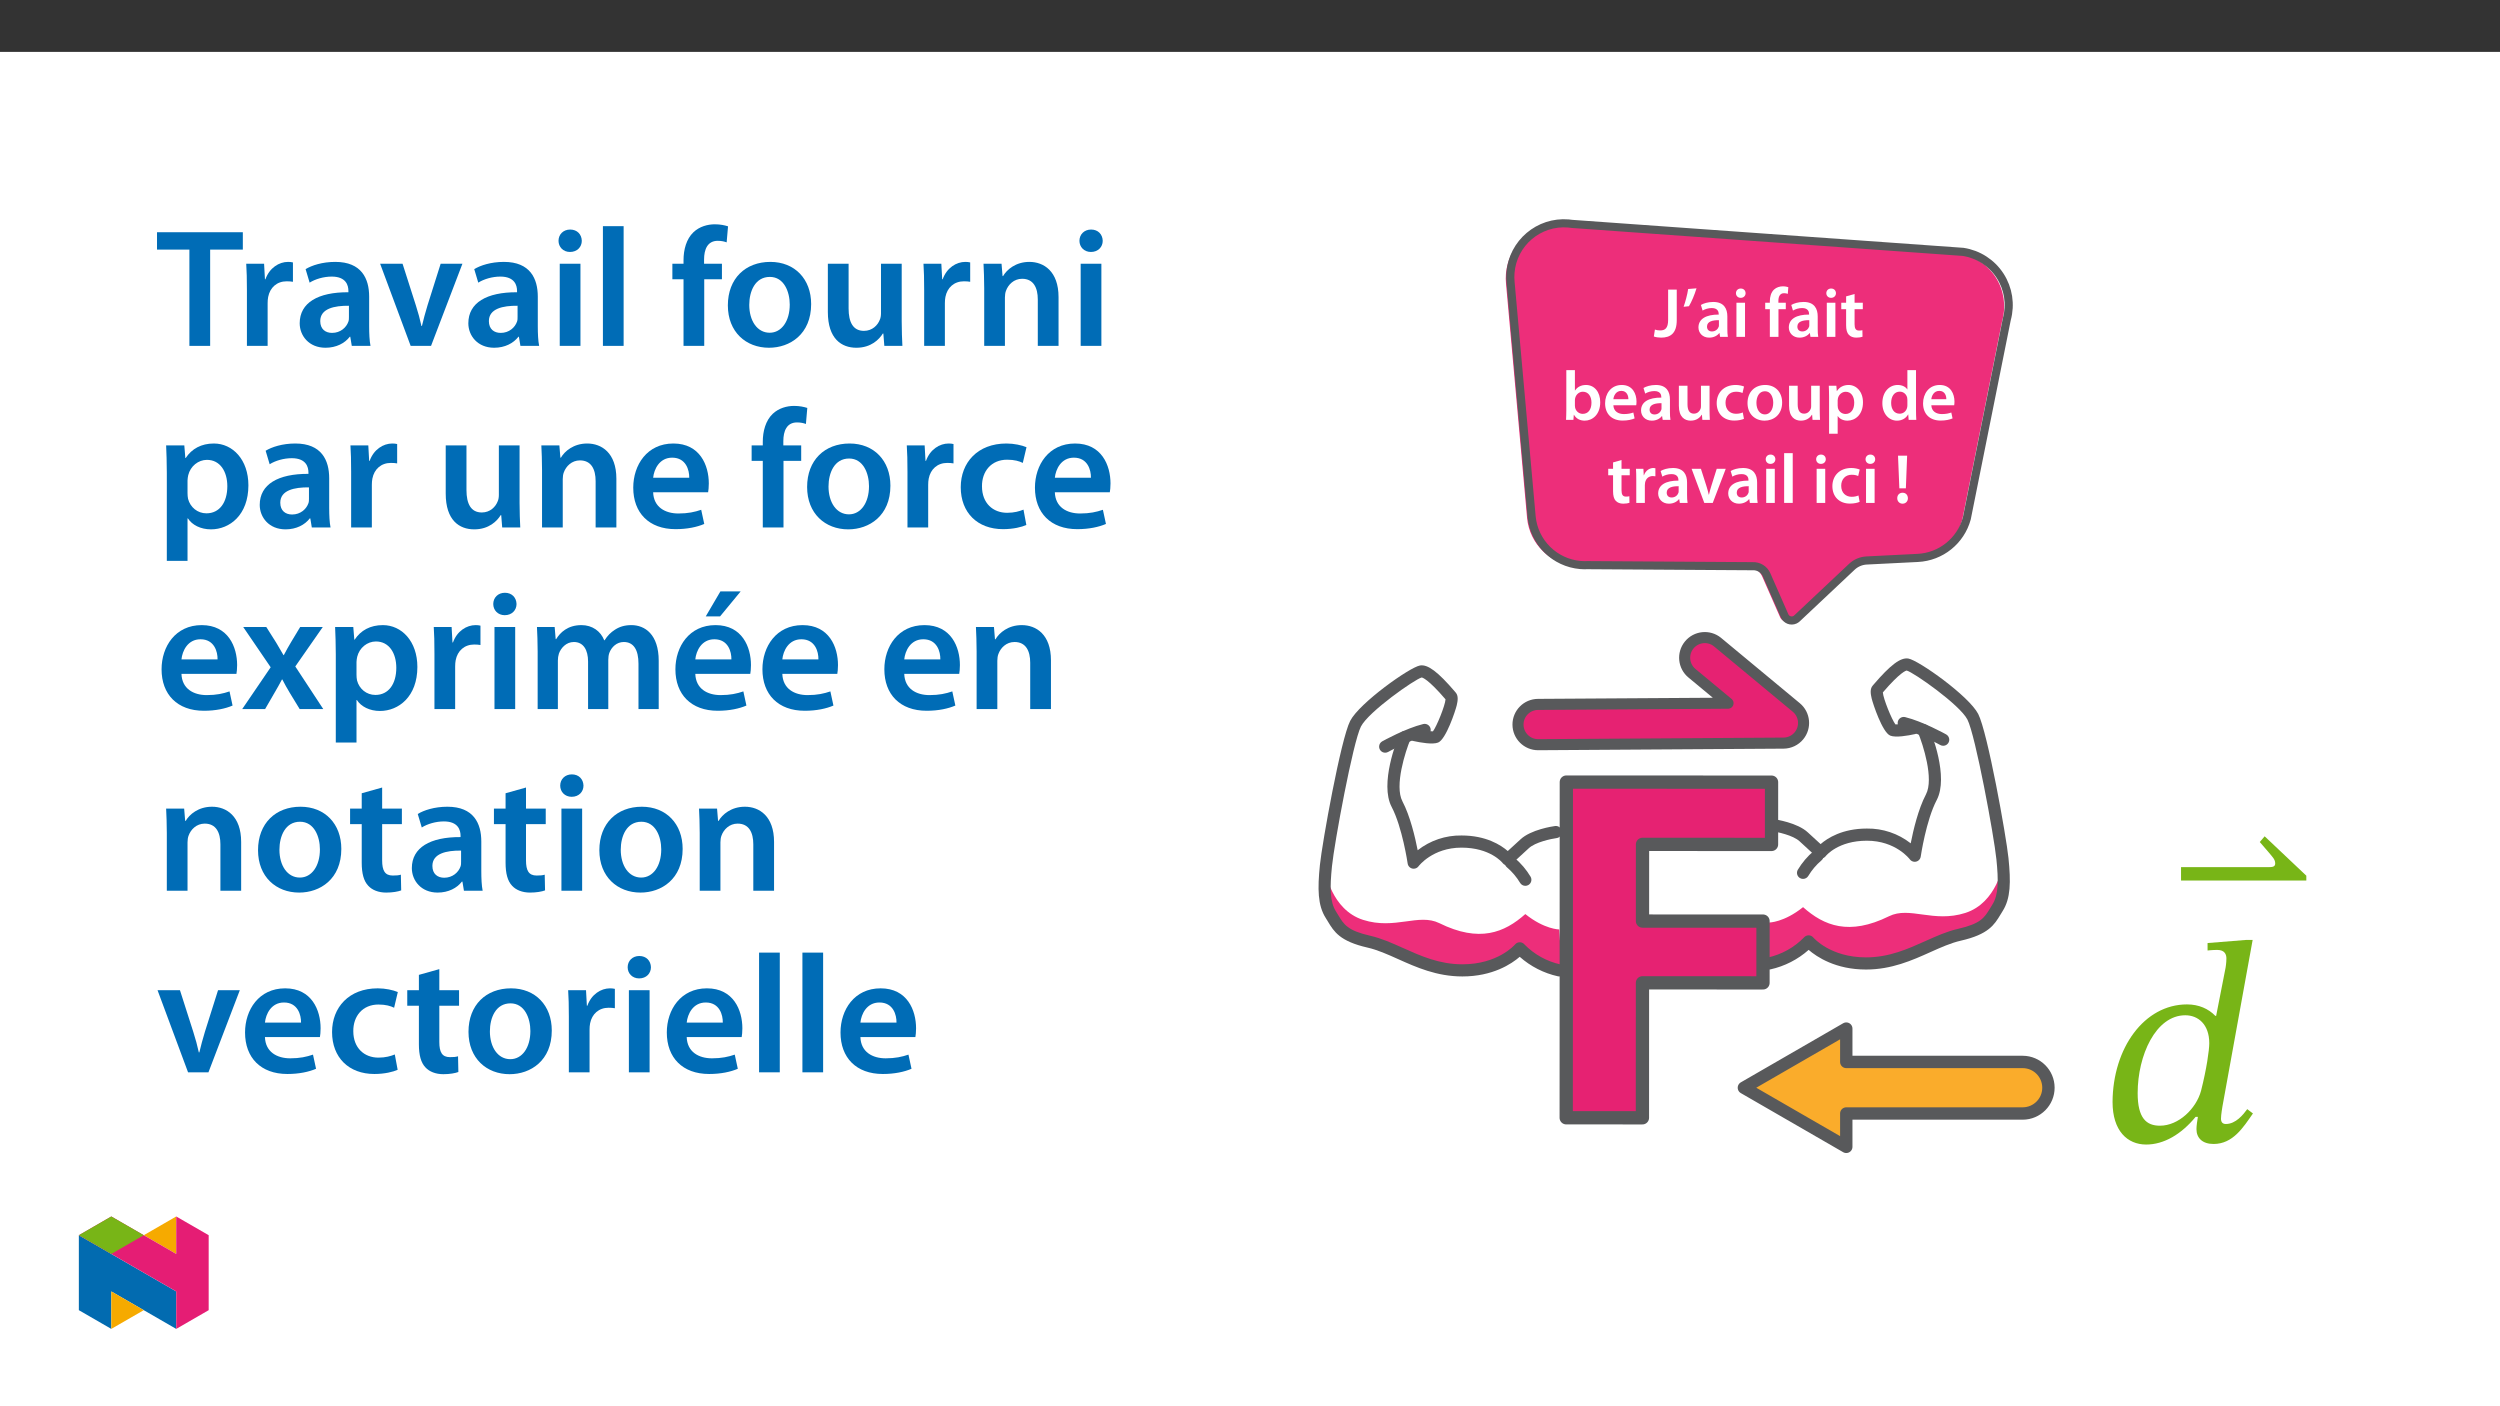
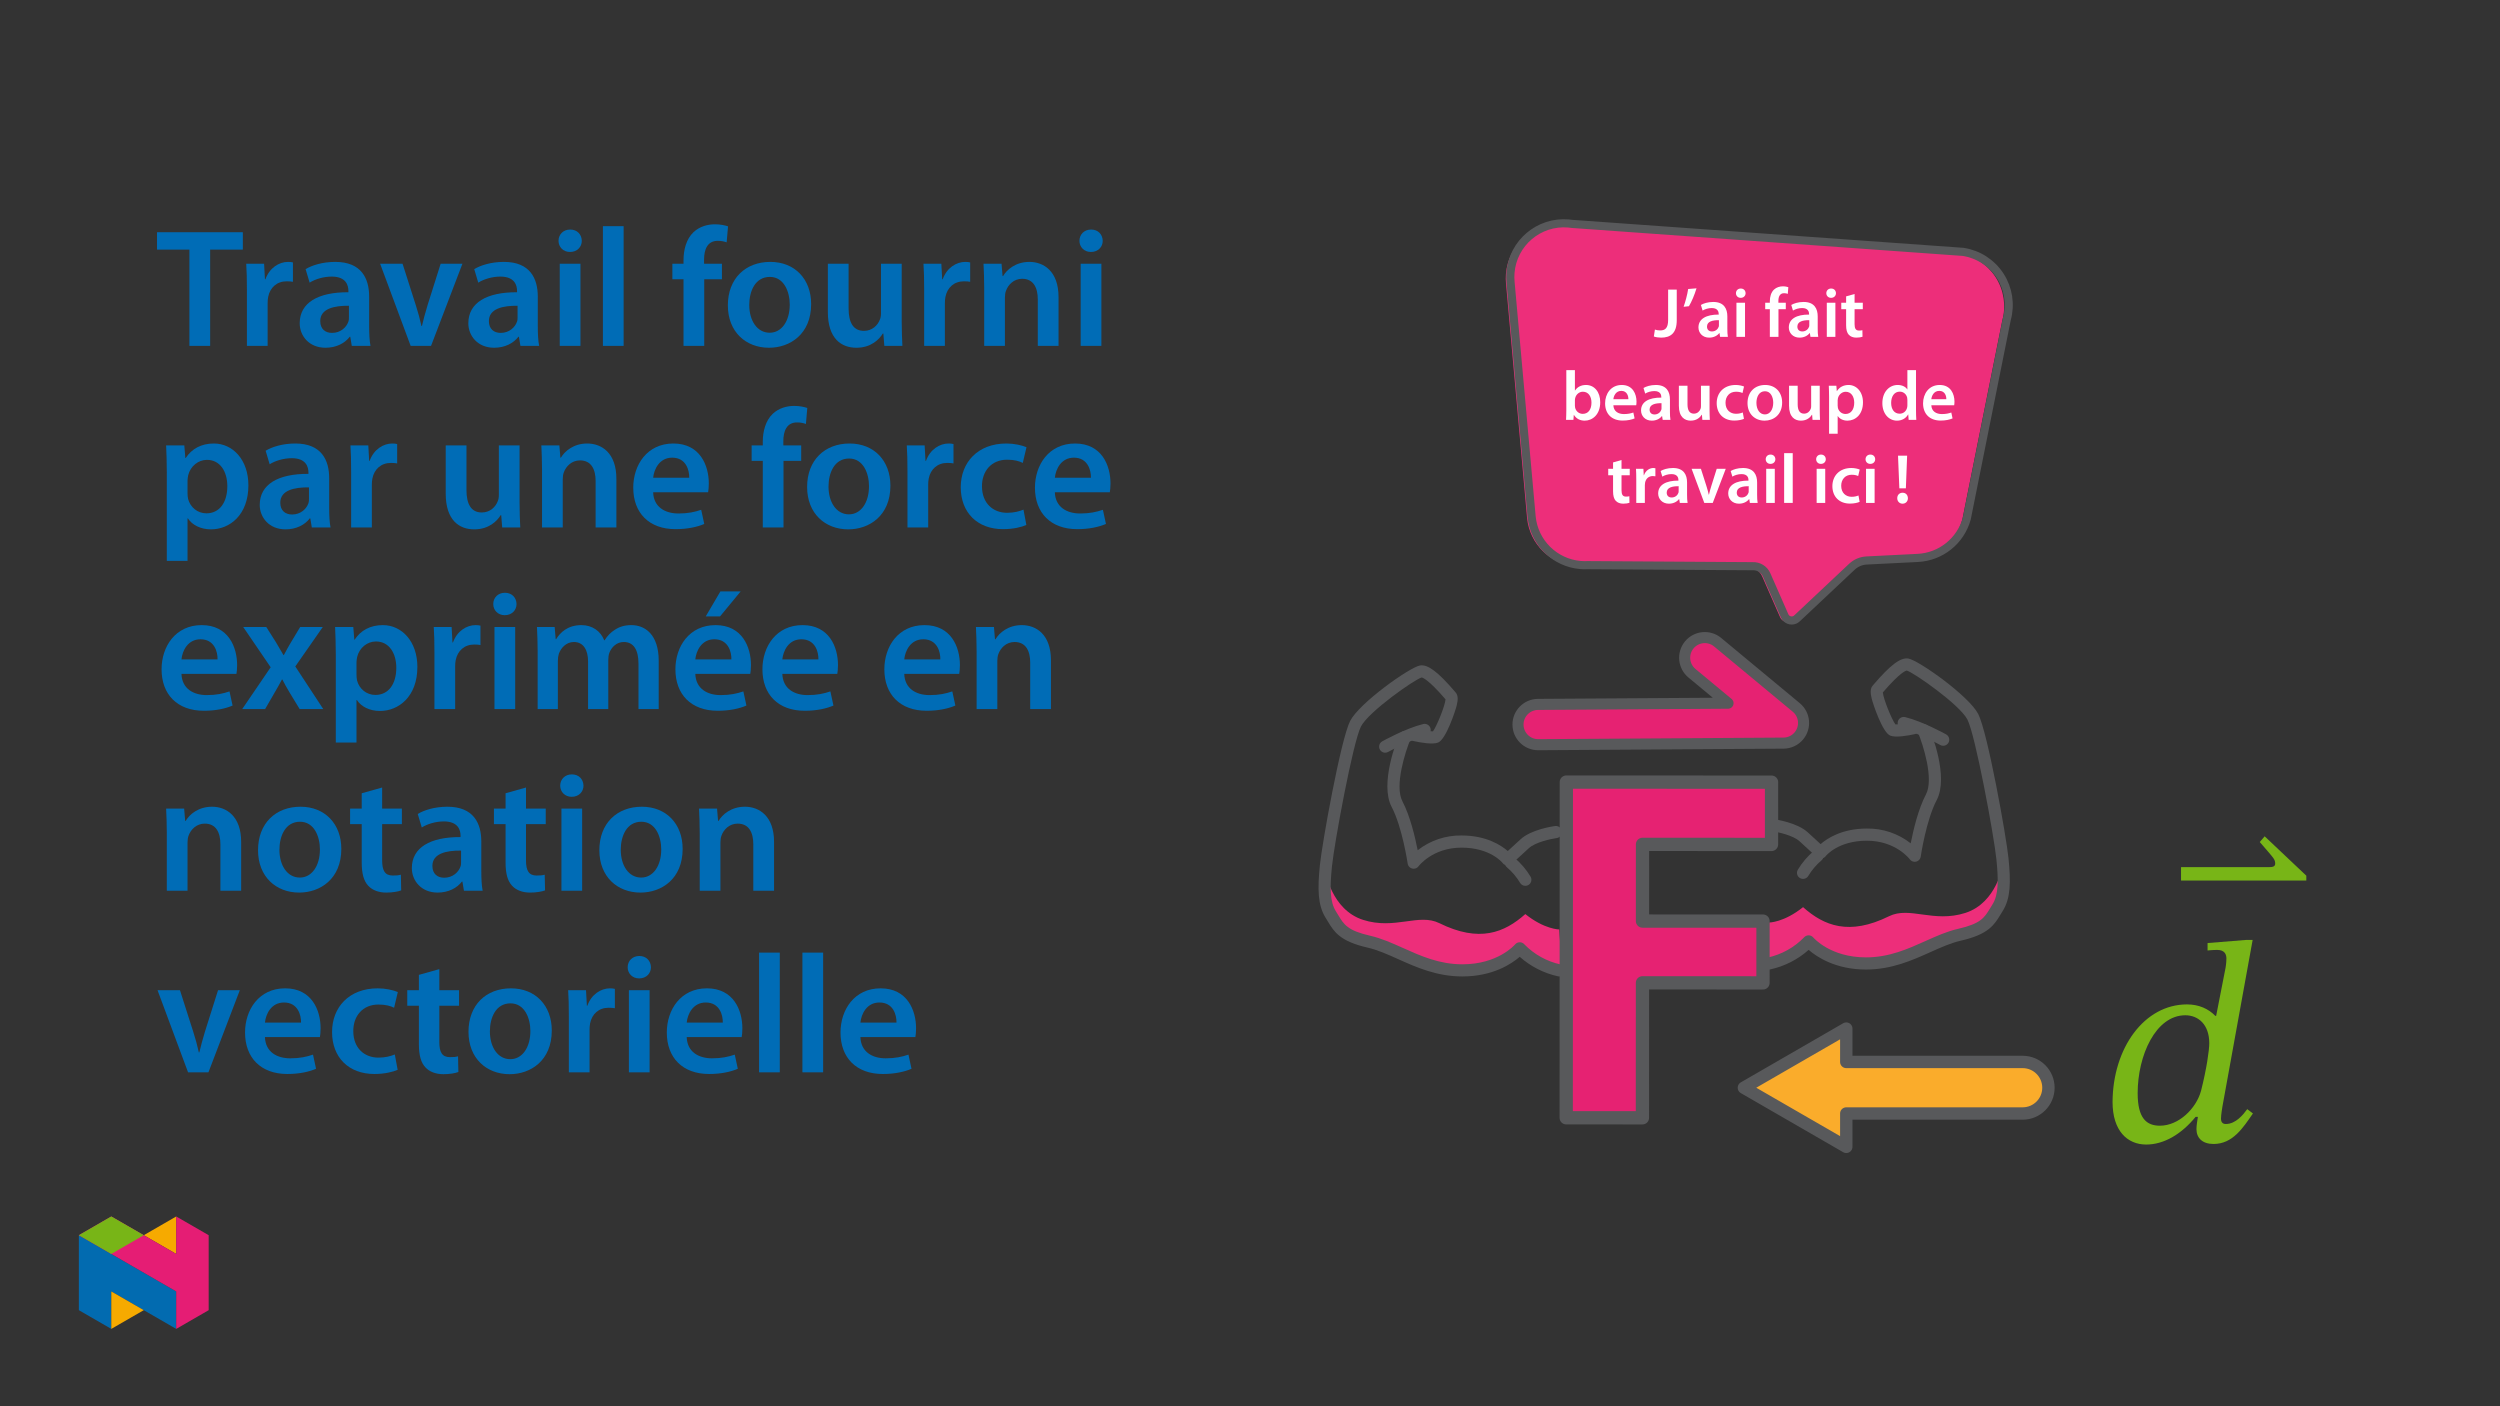
<svg xmlns="http://www.w3.org/2000/svg" xmlns:xlink="http://www.w3.org/1999/xlink" viewBox="0 0 960 540" version="1.1">
  <rect x="0" y="0" width="960" height="540" fill="#333333" stroke="none" />
  <defs>
    <g>
      <symbol overflow="visible" id="glyph0-0">
        <path style="stroke:none;" d="M 0 0 L 95.625 0.031 L 95.672 -133.844 L 0.047 -133.875 Z M 47.844 -75.531 L 15.344 -124.312 L 80.375 -124.281 Z M 53.578 -66.922 L 86.109 -115.672 L 86.062 -18.141 Z M 15.297 -9.562 L 47.828 -58.312 L 80.328 -9.531 Z M 9.609 -115.703 L 42.109 -66.922 L 9.562 -18.172 Z M 9.609 -115.703 " />
      </symbol>
      <symbol overflow="visible" id="glyph0-1">
        <path style="stroke:none;" d="M 12.625 0 L 41.891 0.016 L 41.906 -51.812 L 88.188 -51.797 L 88.203 -75.516 L 41.922 -75.531 L 41.922 -104.984 L 91.453 -104.969 L 91.469 -128.875 L 12.672 -128.906 Z M 12.625 0 " />
      </symbol>
      <symbol overflow="visible" id="glyph1-0">
        <path style="stroke:none;" d="M 0 0 L 13.453 0 L 13.453 -18.828 L 0 -18.828 Z M 6.734 -10.625 L 2.156 -17.484 L 11.297 -17.484 Z M 7.531 -9.422 L 12.109 -16.281 L 12.109 -2.562 Z M 2.156 -1.344 L 6.734 -8.203 L 11.297 -1.344 Z M 1.344 -16.281 L 5.922 -9.422 L 1.344 -2.562 Z M 1.344 -16.281 " />
      </symbol>
      <symbol overflow="visible" id="glyph1-1">
        <path style="stroke:none;" d="M 5.516 -6.484 C 5.516 -3.344 4.359 -2.469 2.469 -2.469 C 1.688 -2.469 0.969 -2.609 0.438 -2.797 L 0.031 -0.141 C 0.75 0.141 1.891 0.297 2.828 0.297 C 6.406 0.297 8.828 -1.375 8.828 -6.375 L 8.828 -18.141 L 5.516 -18.141 Z M 5.516 -6.484 " />
      </symbol>
      <symbol overflow="visible" id="glyph1-2">
        <path style="stroke:none;" d="M 2.531 -18.375 C 2.203 -16.203 1.484 -13.531 0.781 -11.547 L 2.828 -11.766 C 3.828 -13.422 5 -16.172 5.734 -18.641 Z M 2.531 -18.375 " />
      </symbol>
      <symbol overflow="visible" id="glyph1-3">
        <path style="stroke:none;" d="M 11.953 -7.859 C 11.953 -10.734 10.734 -13.406 6.531 -13.406 C 4.469 -13.406 2.766 -12.828 1.797 -12.25 L 2.453 -10.094 C 3.344 -10.656 4.688 -11.062 5.969 -11.062 C 8.281 -11.062 8.641 -9.625 8.641 -8.766 L 8.641 -8.562 C 3.797 -8.578 0.859 -6.891 0.859 -3.609 C 0.859 -1.609 2.344 0.297 4.984 0.297 C 6.703 0.297 8.078 -0.438 8.859 -1.453 L 8.938 -1.453 L 9.172 0 L 12.156 0 C 12 -0.812 11.953 -1.969 11.953 -3.141 Z M 8.719 -4.594 C 8.719 -4.359 8.719 -4.109 8.641 -3.875 C 8.312 -2.938 7.375 -2.078 6.031 -2.078 C 4.984 -2.078 4.141 -2.656 4.141 -3.953 C 4.141 -5.953 6.375 -6.438 8.719 -6.406 Z M 8.719 -4.594 " />
      </symbol>
      <symbol overflow="visible" id="glyph1-4">
        <path style="stroke:none;" d="M 5.078 0 L 5.078 -13.109 L 1.781 -13.109 L 1.781 0 Z M 3.438 -18.562 C 2.344 -18.562 1.594 -17.781 1.594 -16.766 C 1.594 -15.797 2.312 -14.984 3.422 -14.984 C 4.578 -14.984 5.297 -15.797 5.297 -16.766 C 5.281 -17.781 4.578 -18.562 3.438 -18.562 Z M 3.438 -18.562 " />
      </symbol>
      <symbol overflow="visible" id="glyph1-5">
        <path style="stroke:none;" d="M 5.469 0 L 5.469 -10.625 L 8.281 -10.625 L 8.281 -13.109 L 5.438 -13.109 L 5.438 -13.781 C 5.438 -15.391 5.969 -16.766 7.609 -16.766 C 8.234 -16.766 8.656 -16.656 9.047 -16.516 L 9.25 -19.078 C 8.75 -19.234 8.047 -19.406 7.156 -19.406 C 6 -19.406 4.703 -19.047 3.734 -18.141 C 2.609 -17.062 2.156 -15.359 2.156 -13.672 L 2.156 -13.109 L 0.375 -13.109 L 0.375 -10.625 L 2.156 -10.625 L 2.156 0 Z M 5.469 0 " />
      </symbol>
      <symbol overflow="visible" id="glyph1-6">
        <path style="stroke:none;" d="M 2.312 -15.547 L 2.312 -13.109 L 0.453 -13.109 L 0.453 -10.625 L 2.312 -10.625 L 2.312 -4.469 C 2.312 -2.75 2.641 -1.531 3.359 -0.781 C 3.984 -0.109 4.984 0.297 6.219 0.297 C 7.234 0.297 8.125 0.141 8.609 -0.047 L 8.562 -2.562 C 8.172 -2.453 7.859 -2.422 7.266 -2.422 C 6 -2.422 5.562 -3.234 5.562 -4.844 L 5.562 -10.625 L 8.719 -10.625 L 8.719 -13.109 L 5.562 -13.109 L 5.562 -16.469 Z M 2.312 -15.547 " />
      </symbol>
      <symbol overflow="visible" id="glyph1-7">
-         <path style="stroke:none;" d="M 1.781 -3.688 C 1.781 -2.344 1.719 -0.891 1.672 0 L 4.5 0 L 4.656 -1.969 L 4.703 -1.969 C 5.656 -0.344 7.156 0.297 8.859 0.297 C 11.812 0.297 14.797 -2.047 14.797 -6.75 C 14.828 -10.734 12.531 -13.406 9.344 -13.406 C 7.375 -13.406 5.953 -12.562 5.141 -11.297 L 5.078 -11.297 L 5.078 -19.109 L 1.781 -19.109 Z M 5.078 -7.531 C 5.078 -7.859 5.141 -8.156 5.188 -8.391 C 5.547 -9.844 6.781 -10.812 8.125 -10.812 C 10.328 -10.812 11.438 -8.938 11.438 -6.625 C 11.438 -3.953 10.172 -2.312 8.094 -2.312 C 6.672 -2.312 5.516 -3.281 5.172 -4.625 C 5.109 -4.875 5.078 -5.141 5.078 -5.406 Z M 5.078 -7.531 " />
+         <path style="stroke:none;" d="M 1.781 -3.688 C 1.781 -2.344 1.719 -0.891 1.672 0 L 4.5 0 L 4.656 -1.969 C 5.656 -0.344 7.156 0.297 8.859 0.297 C 11.812 0.297 14.797 -2.047 14.797 -6.75 C 14.828 -10.734 12.531 -13.406 9.344 -13.406 C 7.375 -13.406 5.953 -12.562 5.141 -11.297 L 5.078 -11.297 L 5.078 -19.109 L 1.781 -19.109 Z M 5.078 -7.531 C 5.078 -7.859 5.141 -8.156 5.188 -8.391 C 5.547 -9.844 6.781 -10.812 8.125 -10.812 C 10.328 -10.812 11.438 -8.938 11.438 -6.625 C 11.438 -3.953 10.172 -2.312 8.094 -2.312 C 6.672 -2.312 5.516 -3.281 5.172 -4.625 C 5.109 -4.875 5.078 -5.141 5.078 -5.406 Z M 5.078 -7.531 " />
      </symbol>
      <symbol overflow="visible" id="glyph1-8">
        <path style="stroke:none;" d="M 12.891 -5.625 C 12.938 -5.922 13 -6.406 13 -7.016 C 13 -9.906 11.594 -13.406 7.344 -13.406 C 3.141 -13.406 0.938 -9.984 0.938 -6.344 C 0.938 -2.344 3.438 0.266 7.688 0.266 C 9.578 0.266 11.141 -0.078 12.266 -0.562 L 11.781 -2.828 C 10.766 -2.469 9.688 -2.234 8.156 -2.234 C 6.031 -2.234 4.203 -3.25 4.109 -5.625 Z M 4.109 -7.938 C 4.25 -9.281 5.109 -11.141 7.156 -11.141 C 9.359 -11.141 9.906 -9.141 9.875 -7.938 Z M 4.109 -7.938 " />
      </symbol>
      <symbol overflow="visible" id="glyph1-9">
        <path style="stroke:none;" d="M 13.5 -13.109 L 10.203 -13.109 L 10.203 -5.188 C 10.203 -4.812 10.141 -4.438 10.016 -4.172 C 9.688 -3.312 8.828 -2.391 7.484 -2.391 C 5.734 -2.391 5.031 -3.797 5.031 -5.969 L 5.031 -13.109 L 1.719 -13.109 L 1.719 -5.406 C 1.719 -1.125 3.906 0.297 6.266 0.297 C 8.641 0.297 9.922 -1.047 10.5 -1.969 L 10.578 -1.969 L 10.734 0 L 13.609 0 C 13.562 -1.078 13.5 -2.375 13.5 -3.922 Z M 13.5 -13.109 " />
      </symbol>
      <symbol overflow="visible" id="glyph1-10">
        <path style="stroke:none;" d="M 10.953 -2.859 C 10.312 -2.578 9.469 -2.344 8.344 -2.344 C 6.078 -2.344 4.328 -3.875 4.328 -6.562 C 4.312 -8.953 5.812 -10.812 8.344 -10.812 C 9.531 -10.812 10.312 -10.578 10.844 -10.312 L 11.438 -12.812 C 10.688 -13.125 9.438 -13.406 8.234 -13.406 C 3.625 -13.406 0.938 -10.359 0.938 -6.438 C 0.938 -2.375 3.609 0.266 7.688 0.266 C 9.344 0.266 10.703 -0.078 11.406 -0.406 Z M 10.953 -2.859 " />
      </symbol>
      <symbol overflow="visible" id="glyph1-11">
        <path style="stroke:none;" d="M 7.719 -13.406 C 3.766 -13.406 0.938 -10.766 0.938 -6.453 C 0.938 -2.234 3.828 0.297 7.5 0.297 C 10.844 0.297 14.234 -1.859 14.234 -6.672 C 14.234 -10.656 11.625 -13.406 7.719 -13.406 Z M 7.641 -11 C 9.906 -11 10.812 -8.641 10.812 -6.594 C 10.812 -3.922 9.5 -2.094 7.609 -2.094 C 5.625 -2.094 4.359 -4.016 4.359 -6.531 C 4.359 -8.719 5.297 -11 7.641 -11 Z M 7.641 -11 " />
      </symbol>
      <symbol overflow="visible" id="glyph1-12">
        <path style="stroke:none;" d="M 1.781 5.328 L 5.078 5.328 L 5.078 -1.453 L 5.141 -1.453 C 5.812 -0.406 7.188 0.297 8.828 0.297 C 11.812 0.297 14.797 -1.984 14.797 -6.734 C 14.797 -10.812 12.297 -13.406 9.281 -13.406 C 7.297 -13.406 5.766 -12.562 4.797 -11.078 L 4.734 -11.078 L 4.578 -13.109 L 1.672 -13.109 C 1.719 -11.859 1.781 -10.469 1.781 -8.75 Z M 5.078 -7.5 C 5.078 -7.781 5.141 -8.078 5.188 -8.344 C 5.547 -9.797 6.812 -10.797 8.172 -10.797 C 10.312 -10.797 11.438 -8.906 11.438 -6.594 C 11.438 -4.016 10.203 -2.266 8.094 -2.266 C 6.672 -2.266 5.516 -3.234 5.172 -4.578 C 5.109 -4.875 5.078 -5.172 5.078 -5.484 Z M 5.078 -7.5 " />
      </symbol>
      <symbol overflow="visible" id="glyph1-13">
        <path style="stroke:none;" d="M 10.547 -19.109 L 10.547 -11.703 L 10.5 -11.703 C 9.906 -12.672 8.609 -13.406 6.812 -13.406 C 3.656 -13.406 0.922 -10.797 0.938 -6.406 C 0.938 -2.375 3.422 0.297 6.562 0.297 C 8.453 0.297 10.031 -0.625 10.812 -2.078 L 10.875 -2.078 L 11.031 0 L 13.969 0 C 13.906 -0.891 13.859 -2.344 13.859 -3.688 L 13.859 -19.109 Z M 10.547 -5.672 C 10.547 -5.328 10.516 -5 10.438 -4.703 C 10.109 -3.281 8.938 -2.375 7.594 -2.375 C 5.484 -2.375 4.312 -4.109 4.312 -6.531 C 4.312 -8.953 5.484 -10.844 7.609 -10.844 C 9.125 -10.844 10.172 -9.797 10.469 -8.531 C 10.516 -8.266 10.547 -7.906 10.547 -7.641 Z M 10.547 -5.672 " />
      </symbol>
      <symbol overflow="visible" id="glyph1-14">
        <path style="stroke:none;" d="M 1.781 0 L 5.078 0 L 5.078 -6.812 C 5.078 -7.156 5.109 -7.5 5.172 -7.797 C 5.469 -9.312 6.562 -10.312 8.125 -10.312 C 8.531 -10.312 8.828 -10.281 9.125 -10.219 L 9.125 -13.312 C 8.859 -13.375 8.656 -13.406 8.344 -13.406 C 6.922 -13.406 5.375 -12.453 4.734 -10.625 L 4.656 -10.625 L 4.516 -13.109 L 1.672 -13.109 C 1.75 -11.953 1.781 -10.656 1.781 -8.875 Z M 1.781 0 " />
      </symbol>
      <symbol overflow="visible" id="glyph1-15">
        <path style="stroke:none;" d="M 0.297 -13.109 L 5.172 0 L 8.422 0 L 13.422 -13.109 L 9.953 -13.109 L 7.859 -6.453 C 7.5 -5.281 7.203 -4.25 6.969 -3.172 L 6.891 -3.172 C 6.641 -4.25 6.375 -5.297 6 -6.453 L 3.875 -13.109 Z M 0.297 -13.109 " />
      </symbol>
      <symbol overflow="visible" id="glyph1-16">
        <path style="stroke:none;" d="M 1.781 0 L 5.078 0 L 5.078 -19.109 L 1.781 -19.109 Z M 1.781 0 " />
      </symbol>
      <symbol overflow="visible" id="glyph1-17">
        <path style="stroke:none;" d="M 4.625 -5.594 L 5.109 -18.141 L 1.609 -18.141 L 2.125 -5.594 Z M 3.344 0.297 C 4.594 0.297 5.406 -0.625 5.406 -1.797 C 5.375 -3.047 4.594 -3.906 3.359 -3.906 C 2.156 -3.906 1.312 -3.047 1.312 -1.797 C 1.312 -0.625 2.156 0.297 3.344 0.297 Z M 3.344 0.297 " />
      </symbol>
      <symbol overflow="visible" id="glyph2-0">
        <path style="stroke:none;" d="M 35.062 -18.625 L 35.062 -20.391 C 35.062 -32.328 52.719 -40.875 52.719 -56.984 C 52.719 -68.391 43.188 -73.312 32.438 -73.312 C 21.375 -73.312 13.812 -67.078 13.812 -58.188 C 13.812 -53.047 15.891 -50.516 19.391 -50.516 C 22.031 -50.516 24.328 -51.953 24.328 -55.344 C 24.328 -59.516 22.031 -59.625 22.031 -63.234 C 22.031 -66.641 24.984 -69.156 31.453 -69.156 C 38.469 -69.156 42.844 -65.312 42.844 -56.656 C 42.844 -39.781 30.688 -35.734 30.688 -21.484 L 30.688 -18.625 Z M 39.234 -5.266 C 39.234 -8.656 36.938 -11.719 33.094 -11.719 C 29.047 -11.719 26.625 -8.766 26.625 -5.266 C 26.625 -1.641 28.719 0.875 32.984 0.875 C 36.938 0.875 39.234 -1.75 39.234 -5.266 Z M 65.203 18.516 L 65.203 -86.031 L 1.094 -86.031 L 1.094 18.516 Z M 59.516 12.719 L 6.688 12.719 L 6.688 -80.438 L 59.516 -80.438 Z M 59.516 12.719 " />
      </symbol>
      <symbol overflow="visible" id="glyph2-1">
        <path style="stroke:none;" d="M -2.078 -75.406 L -2.078 -77.266 L -18.078 -92.391 L -19.953 -90.203 L -16.547 -86.25 C -15.016 -84.391 -14.031 -83.516 -14.031 -81.969 C -14.031 -80.766 -14.906 -80.547 -16.547 -80.547 L -50.188 -80.547 L -50.188 -75.406 Z M -2.078 -75.406 " />
      </symbol>
      <symbol overflow="visible" id="glyph2-2">
        <path style="stroke:none;" d="M 57.969 -77.266 L 55.562 -77.266 L 40.656 -76.062 L 40.656 -73.203 C 40.656 -73.203 42.516 -73.422 44.391 -73.422 C 47.344 -73.422 47.891 -71.562 47.891 -70.141 C 47.891 -68.391 47.562 -66.531 47.562 -66.531 L 43.953 -48.109 L 43.625 -48.109 C 40.984 -50.844 37.266 -52.5 32.766 -52.5 C 16.328 -52.5 4.281 -35.734 4.172 -15.016 C 4.172 -3.953 9.859 1.312 17.094 1.312 C 23.891 1.312 30.578 -2.625 36.062 -9.312 L 36.938 -9.312 C 36.719 -8 36.391 -5.922 36.391 -4.609 C 36.391 -1.203 38.688 1.094 42.953 1.094 C 50.406 1.094 54.359 -5.266 58.078 -10.625 L 55.891 -12.281 C 54.359 -10.188 51.516 -6.578 47.672 -6.578 C 46.469 -6.578 45.812 -7.234 45.812 -8.656 C 45.812 -10.078 46.359 -13.266 46.359 -13.266 Z M 38.141 -19.281 C 36.281 -12.5 29.594 -5.922 22.359 -5.922 C 17.203 -5.922 13.812 -8.766 13.812 -18.406 C 13.812 -32.875 20.719 -48.328 32.109 -48.328 C 37.047 -48.328 41.312 -44.828 41.312 -37.594 C 41.312 -35.062 40.328 -27.844 38.141 -19.281 Z M 38.141 -19.281 " />
      </symbol>
      <symbol overflow="visible" id="glyph3-0">
-         <path style="stroke:none;" d="M 0 0 L 32.375 0 L 32.375 -45.328 L 0 -45.328 Z M 16.188 -25.578 L 5.188 -42.094 L 27.188 -42.094 Z M 18.125 -22.656 L 29.141 -39.172 L 29.141 -6.156 Z M 5.188 -3.234 L 16.188 -19.75 L 27.188 -3.234 Z M 3.234 -39.172 L 14.25 -22.656 L 3.234 -6.156 Z M 3.234 -39.172 " />
-       </symbol>
+         </symbol>
      <symbol overflow="visible" id="glyph3-1">
        <path style="stroke:none;" d="M 12.953 0 L 20.922 0 L 20.922 -36.969 L 33.469 -36.969 L 33.469 -43.641 L 0.516 -43.641 L 0.516 -36.969 L 12.953 -36.969 Z M 12.953 0 " />
      </symbol>
      <symbol overflow="visible" id="glyph3-2">
        <path style="stroke:none;" d="M 4.281 0 L 12.234 0 L 12.234 -16.375 C 12.234 -17.219 12.297 -18.062 12.438 -18.781 C 13.141 -22.406 15.797 -24.797 19.547 -24.797 C 20.531 -24.797 21.234 -24.734 21.953 -24.609 L 21.953 -32.047 C 21.297 -32.188 20.844 -32.25 20.078 -32.25 C 16.641 -32.25 12.953 -29.984 11.391 -25.578 L 11.203 -25.578 L 10.875 -31.531 L 4.016 -31.531 C 4.203 -28.75 4.281 -25.641 4.281 -21.375 Z M 4.281 0 " />
      </symbol>
      <symbol overflow="visible" id="glyph3-3">
        <path style="stroke:none;" d="M 28.75 -18.906 C 28.75 -25.828 25.828 -32.25 15.734 -32.25 C 10.75 -32.25 6.672 -30.891 4.344 -29.469 L 5.891 -24.281 C 8.031 -25.641 11.266 -26.609 14.375 -26.609 C 19.938 -26.609 20.781 -23.188 20.781 -21.109 L 20.781 -20.594 C 9.125 -20.656 2.078 -16.578 2.078 -8.672 C 2.078 -3.891 5.641 0.719 11.984 0.719 C 16.125 0.719 19.422 -1.031 21.297 -3.5 L 21.5 -3.5 L 22.078 0 L 29.266 0 C 28.875 -1.938 28.75 -4.734 28.75 -7.578 Z M 20.984 -11.078 C 20.984 -10.484 20.984 -9.906 20.781 -9.328 C 20 -7.062 17.734 -4.984 14.5 -4.984 C 11.984 -4.984 9.969 -6.406 9.969 -9.516 C 9.969 -14.312 15.344 -15.469 20.984 -15.406 Z M 20.984 -11.078 " />
      </symbol>
      <symbol overflow="visible" id="glyph3-4">
        <path style="stroke:none;" d="M 0.719 -31.531 L 12.438 0 L 20.266 0 L 32.312 -31.531 L 23.953 -31.531 L 18.906 -15.547 C 18.062 -12.688 17.359 -10.234 16.766 -7.641 L 16.578 -7.641 C 16 -10.234 15.344 -12.75 14.438 -15.547 L 9.328 -31.531 Z M 0.719 -31.531 " />
      </symbol>
      <symbol overflow="visible" id="glyph3-5">
        <path style="stroke:none;" d="M 12.234 0 L 12.234 -31.531 L 4.281 -31.531 L 4.281 0 Z M 8.281 -44.672 C 5.641 -44.672 3.812 -42.797 3.812 -40.344 C 3.812 -38.016 5.562 -36.062 8.219 -36.062 C 11 -36.062 12.75 -38.016 12.75 -40.344 C 12.688 -42.797 11 -44.672 8.281 -44.672 Z M 8.281 -44.672 " />
      </symbol>
      <symbol overflow="visible" id="glyph3-6">
        <path style="stroke:none;" d="M 4.281 0 L 12.234 0 L 12.234 -45.969 L 4.281 -45.969 Z M 4.281 0 " />
      </symbol>
      <symbol overflow="visible" id="glyph3-7">
        <path style="stroke:none;" d="M 13.141 0 L 13.141 -25.578 L 19.938 -25.578 L 19.938 -31.531 L 13.078 -31.531 L 13.078 -33.156 C 13.078 -37.031 14.375 -40.344 18.328 -40.344 C 19.812 -40.344 20.844 -40.078 21.75 -39.75 L 22.281 -45.906 C 21.047 -46.297 19.359 -46.688 17.219 -46.688 C 14.438 -46.688 11.328 -45.844 9 -43.641 C 6.281 -41.047 5.188 -36.969 5.188 -32.891 L 5.188 -31.531 L 0.906 -31.531 L 0.906 -25.578 L 5.188 -25.578 L 5.188 0 Z M 13.141 0 " />
      </symbol>
      <symbol overflow="visible" id="glyph3-8">
        <path style="stroke:none;" d="M 18.578 -32.25 C 9.062 -32.25 2.266 -25.906 2.266 -15.547 C 2.266 -5.375 9.188 0.719 18.062 0.719 C 26.094 0.719 34.25 -4.469 34.25 -16.062 C 34.25 -25.641 27.969 -32.25 18.578 -32.25 Z M 18.391 -26.484 C 23.828 -26.484 26.031 -20.781 26.031 -15.859 C 26.031 -9.453 22.859 -5.047 18.328 -5.047 C 13.531 -5.047 10.484 -9.641 10.484 -15.734 C 10.484 -20.984 12.75 -26.484 18.391 -26.484 Z M 18.391 -26.484 " />
      </symbol>
      <symbol overflow="visible" id="glyph3-9">
        <path style="stroke:none;" d="M 32.5 -31.531 L 24.547 -31.531 L 24.547 -12.5 C 24.547 -11.594 24.406 -10.688 24.094 -10.031 C 23.312 -7.969 21.234 -5.766 18 -5.766 C 13.797 -5.766 12.109 -9.125 12.109 -14.375 L 12.109 -31.531 L 4.141 -31.531 L 4.141 -13.016 C 4.141 -2.719 9.391 0.719 15.094 0.719 C 20.781 0.719 23.891 -2.531 25.25 -4.734 L 25.453 -4.734 L 25.828 0 L 32.766 0 C 32.641 -2.594 32.5 -5.703 32.5 -9.453 Z M 32.5 -31.531 " />
      </symbol>
      <symbol overflow="visible" id="glyph3-10">
        <path style="stroke:none;" d="M 4.281 0 L 12.234 0 L 12.234 -18.578 C 12.234 -19.484 12.375 -20.469 12.625 -21.109 C 13.469 -23.5 15.672 -25.766 18.844 -25.766 C 23.188 -25.766 24.859 -22.344 24.859 -17.812 L 24.859 0 L 32.828 0 L 32.828 -18.719 C 32.828 -28.688 27.125 -32.25 21.625 -32.25 C 16.375 -32.25 12.953 -29.266 11.531 -26.812 L 11.328 -26.812 L 10.938 -31.531 L 4.016 -31.531 C 4.141 -28.812 4.281 -25.766 4.281 -22.141 Z M 4.281 0 " />
      </symbol>
      <symbol overflow="visible" id="glyph3-11">
        <path style="stroke:none;" d="M 4.281 12.828 L 12.234 12.828 L 12.234 -3.5 L 12.375 -3.5 C 13.984 -0.969 17.281 0.719 21.234 0.719 C 28.422 0.719 35.609 -4.797 35.609 -16.188 C 35.609 -26.031 29.594 -32.25 22.344 -32.25 C 17.547 -32.25 13.859 -30.234 11.531 -26.672 L 11.391 -26.672 L 11 -31.531 L 4.016 -31.531 C 4.141 -28.562 4.281 -25.188 4.281 -21.047 Z M 12.234 -18.062 C 12.234 -18.719 12.375 -19.422 12.5 -20.078 C 13.344 -23.562 16.375 -25.969 19.688 -25.969 C 24.797 -25.969 27.516 -21.438 27.516 -15.859 C 27.516 -9.641 24.547 -5.438 19.484 -5.438 C 16.062 -5.438 13.281 -7.766 12.438 -11 C 12.297 -11.719 12.234 -12.438 12.234 -13.203 Z M 12.234 -18.062 " />
      </symbol>
      <symbol overflow="visible" id="glyph3-12">
        <path style="stroke:none;" d="M 31.016 -13.531 C 31.141 -14.25 31.281 -15.406 31.281 -16.906 C 31.281 -23.828 27.906 -32.25 17.672 -32.25 C 7.578 -32.25 2.266 -24.016 2.266 -15.281 C 2.266 -5.641 8.281 0.641 18.516 0.641 C 23.047 0.641 26.812 -0.188 29.531 -1.359 L 28.359 -6.797 C 25.906 -5.953 23.312 -5.375 19.625 -5.375 C 14.5 -5.375 10.094 -7.828 9.906 -13.531 Z M 9.906 -19.094 C 10.234 -22.344 12.297 -26.812 17.219 -26.812 C 22.531 -26.812 23.828 -22.016 23.766 -19.094 Z M 9.906 -19.094 " />
      </symbol>
      <symbol overflow="visible" id="glyph3-13">
        <path style="stroke:none;" d="M 26.359 -6.859 C 24.797 -6.219 22.797 -5.641 20.078 -5.641 C 14.641 -5.641 10.422 -9.328 10.422 -15.797 C 10.359 -21.562 13.984 -26.031 20.078 -26.031 C 22.922 -26.031 24.797 -25.453 26.094 -24.797 L 27.516 -30.828 C 25.703 -31.594 22.734 -32.25 19.812 -32.25 C 8.734 -32.25 2.266 -24.922 2.266 -15.469 C 2.266 -5.703 8.672 0.641 18.516 0.641 C 22.469 0.641 25.766 -0.188 27.453 -0.969 Z M 26.359 -6.859 " />
      </symbol>
      <symbol overflow="visible" id="glyph3-14">
        <path style="stroke:none;" d="M 0.719 -31.531 L 11.266 -16.062 L 0.328 0 L 9.125 0 L 12.75 -6.281 C 13.734 -8.031 14.703 -9.578 15.609 -11.391 L 15.734 -11.391 C 16.641 -9.641 17.547 -7.969 18.578 -6.281 L 22.406 0 L 31.469 0 L 20.719 -16.375 L 31.281 -31.531 L 22.594 -31.531 L 19.094 -25.703 C 18.125 -24.094 17.219 -22.469 16.312 -20.719 L 16.188 -20.719 C 15.281 -22.344 14.375 -23.891 13.344 -25.578 L 9.578 -31.531 Z M 0.719 -31.531 " />
      </symbol>
      <symbol overflow="visible" id="glyph3-15">
        <path style="stroke:none;" d="M 4.281 0 L 12.047 0 L 12.047 -18.641 C 12.047 -19.547 12.172 -20.469 12.438 -21.297 C 13.203 -23.438 15.219 -25.766 18.188 -25.766 C 21.891 -25.766 23.641 -22.656 23.641 -18.266 L 23.641 0 L 31.406 0 L 31.406 -18.906 C 31.406 -19.812 31.531 -20.844 31.797 -21.562 C 32.641 -23.828 34.641 -25.766 37.359 -25.766 C 41.188 -25.766 43 -22.656 43 -17.422 L 43 0 L 50.766 0 L 50.766 -18.578 C 50.766 -28.688 45.453 -32.25 40.281 -32.25 C 37.625 -32.25 35.609 -31.594 33.797 -30.375 C 32.375 -29.469 31.078 -28.172 29.984 -26.422 L 29.844 -26.422 C 28.484 -29.922 25.25 -32.25 21.109 -32.25 C 15.734 -32.25 12.891 -29.328 11.391 -26.875 L 11.203 -26.875 L 10.812 -31.531 L 4.016 -31.531 C 4.141 -28.812 4.281 -25.766 4.281 -22.141 Z M 4.281 0 " />
      </symbol>
      <symbol overflow="visible" id="glyph3-16">
        <path style="stroke:none;" d="M 31.016 -13.531 C 31.141 -14.25 31.281 -15.406 31.281 -16.906 C 31.281 -23.828 27.906 -32.25 17.672 -32.25 C 7.578 -32.25 2.266 -24.016 2.266 -15.281 C 2.266 -5.641 8.281 0.641 18.516 0.641 C 23.047 0.641 26.812 -0.188 29.531 -1.359 L 28.359 -6.797 C 25.906 -5.953 23.312 -5.375 19.625 -5.375 C 14.5 -5.375 10.094 -7.828 9.906 -13.531 Z M 9.906 -19.094 C 10.234 -22.344 12.297 -26.812 17.219 -26.812 C 22.531 -26.812 23.828 -22.016 23.766 -19.094 Z M 19.547 -45.203 L 13.922 -35.609 L 19.422 -35.609 L 27.328 -45.203 Z M 19.547 -45.203 " />
      </symbol>
      <symbol overflow="visible" id="glyph3-17">
        <path style="stroke:none;" d="M 5.562 -37.422 L 5.562 -31.531 L 1.094 -31.531 L 1.094 -25.578 L 5.562 -25.578 L 5.562 -10.75 C 5.562 -6.609 6.344 -3.688 8.094 -1.875 C 9.578 -0.266 11.984 0.719 14.953 0.719 C 17.422 0.719 19.547 0.328 20.719 -0.125 L 20.594 -6.156 C 19.688 -5.891 18.906 -5.828 17.484 -5.828 C 14.438 -5.828 13.406 -7.766 13.406 -11.656 L 13.406 -25.578 L 20.984 -25.578 L 20.984 -31.531 L 13.406 -31.531 L 13.406 -39.625 Z M 5.562 -37.422 " />
      </symbol>
    </g>
    <clipPath id="clip1">
      <path d="M 535 84.18 L 788.973 84.18 L 788.973 283 L 535 283 Z M 535 84.18 " />
    </clipPath>
    <clipPath id="clip2">
      <path d="M 506.32 255 L 602 255 L 602 375 L 506.32 375 Z M 506.32 255 " />
    </clipPath>
    <clipPath id="clip3">
      <rect width="102" height="209" />
    </clipPath>
    <g id="surface7" clip-path="url(#clip3)">
      <g style="fill:rgb(90.199%,13.3%,44.699%);fill-opacity:1;">
        <use xlink:href="#glyph0-1" x="0.803" y="160.218" />
      </g>
    </g>
    <clipPath id="clip4">
      <path d="M 586 266 L 693 266 L 693 478.223 L 586 478.223 Z M 586 266 " />
    </clipPath>
    <clipPath id="clip5">
      <rect width="107" height="213" />
    </clipPath>
    <g id="surface6" clip-path="url(#clip5)">
      <path style="fill:none;stroke-width:6;stroke-linecap:round;stroke-linejoin:round;stroke:rgb(34.499%,34.9%,35.699%);stroke-opacity:1;stroke-miterlimit:4;" d="M 0.001 0 L 34.427 -0.014 L 34.449 60.961 L 88.898 60.938 L 88.907 88.842 L 34.459 88.861 L 34.472 123.511 L 92.749 123.488 L 92.758 151.613 L 0.056 151.65 Z M 0.001 0 " transform="matrix(0.85,0,0,-0.85,15.425,163.223)" />
    </g>
    <clipPath id="clip6">
      <path d="M 667 392 L 788.973 392 L 788.973 443 L 667 443 Z M 667 392 " />
    </clipPath>
    <clipPath id="clip7">
      <path d="M 30.277 474 L 68 474 L 68 510.301 L 30.277 510.301 Z M 30.277 474 " />
    </clipPath>
    <clipPath id="clip8">
      <path d="M 42 495 L 56 495 L 56 510.301 L 42 510.301 Z M 42 495 " />
    </clipPath>
    <clipPath id="clip9">
      <path d="M 55 467.125 L 68 467.125 L 68 482 L 55 482 Z M 55 467.125 " />
    </clipPath>
    <clipPath id="clip10">
      <path d="M 30.277 467.125 L 80.133 467.125 L 80.133 510.301 L 30.277 510.301 Z M 30.277 467.125 " />
    </clipPath>
    <clipPath id="clip11">
      <path d="M 30.277 467.125 L 56 467.125 L 56 482 L 30.277 482 Z M 30.277 467.125 " />
    </clipPath>
  </defs>
  <g id="surface1">
-     <path style=" stroke:none;fill-rule:nonzero;fill:rgb(100%,100%,100%);fill-opacity:1;" d="M 0 559.926 L 960 559.926 L 960 19.926 L 0 19.926 Z M 0 559.926 " />
    <path style=" stroke:none;fill-rule:nonzero;fill:rgb(92.899%,17.999%,47.8%);fill-opacity:1;" d="M 766.277 106.383 C 763.066 101.441 757.895 98.109 752.066 97.227 L 601.902 86.48 C 601.441 86.41 600.977 86.359 600.52 86.316 C 589.168 85.383 579.207 93.828 578.273 105.18 C 578.172 106.434 578.184 107.695 578.309 108.949 L 586.402 199.012 C 587.398 208.871 595.27 216.625 605.141 217.477 C 606.074 217.555 607.012 217.57 607.949 217.523 L 671.254 217.93 C 673.562 217.812 675.703 219.137 676.633 221.25 L 683.559 237.016 C 684.215 238.508 685.957 239.188 687.453 238.531 C 687.758 238.395 688.043 238.207 688.289 237.977 L 709.375 218.141 C 710.914 216.691 712.922 215.84 715.031 215.734 L 734.656 214.75 C 743.547 214.312 751.148 208.219 753.5 199.633 L 768.863 123.094 C 770.43 117.41 769.488 111.328 766.277 106.383 " />
    <g clip-path="url(#clip1)" clip-rule="nonzero">
      <path style="fill:none;stroke-width:3.673;stroke-linecap:butt;stroke-linejoin:miter;stroke:rgb(34.499%,34.9%,35.699%);stroke-opacity:1;stroke-miterlimit:10;" d="M 0.002 0.002 C -3.78 5.815 -9.865 9.735 -16.721 10.774 L -193.385 23.412 C -193.923 23.495 -194.474 23.559 -195.012 23.605 C -208.367 24.708 -220.081 14.772 -221.184 1.417 C -221.303 -0.058 -221.289 -1.542 -221.142 -3.017 L -211.62 -108.973 C -210.448 -120.573 -201.188 -129.695 -189.575 -130.697 L -189.571 -130.697 C -188.477 -130.788 -187.374 -130.807 -186.271 -130.752 L -111.795 -131.23 C -109.079 -131.092 -106.561 -132.65 -105.467 -135.136 L -97.319 -153.684 C -96.547 -155.439 -94.497 -156.239 -92.737 -155.467 C -92.374 -155.306 -92.043 -155.085 -91.754 -154.814 L -66.947 -131.478 C -65.136 -129.773 -62.774 -128.771 -60.292 -128.647 L -37.204 -127.489 C -26.744 -126.979 -17.801 -119.805 -15.035 -109.704 L 3.044 -19.658 C 4.882 -12.971 3.775 -5.816 0.002 0.002 Z M 0.002 0.002 " transform="matrix(0.85,0,0,-0.85,768.026,105.877)" />
    </g>
    <path style=" stroke:none;fill-rule:nonzero;fill:rgb(92.899%,17.999%,47.8%);fill-opacity:1;" d="M 508.957 334.543 C 508.957 334.543 511.207 349.32 523.426 353.23 C 535.648 357.137 544.777 350.574 552.723 354.496 C 568.07 362.07 577.684 358.152 585.723 351.004 C 593.074 356.91 598.758 356.91 598.758 356.91 L 599.762 372.625 L 588.23 368.527 L 583.621 364.684 C 583.621 364.684 573.621 372.625 561.559 372.625 C 549.492 372.625 534.734 364.336 530.195 362.969 C 525.656 361.602 517.031 360.371 514.043 355.82 C 511.059 351.27 506.93 340.68 508.957 334.543 " />
    <path style=" stroke:none;fill-rule:nonzero;fill:rgb(34.499%,34.9%,35.699%);fill-opacity:1;" d="M 531.914 289.039 C 530.625 289.039 529.582 287.996 529.582 286.707 C 529.578 285.859 530.039 285.078 530.781 284.668 C 531.145 284.465 539.793 279.68 546.512 278.031 C 547.762 277.727 549.023 278.496 549.328 279.746 C 549.633 280.996 548.867 282.258 547.617 282.566 C 541.504 284.062 533.129 288.699 533.047 288.742 C 532.699 288.938 532.312 289.039 531.914 289.039 " />
    <g clip-path="url(#clip2)" clip-rule="nonzero">
      <path style=" stroke:none;fill-rule:nonzero;fill:rgb(34.499%,34.9%,35.699%);fill-opacity:1;" d="M 555.449 268.977 L 555.461 268.988 Z M 598.762 374.961 C 598.594 374.961 598.426 374.941 598.258 374.906 C 592.809 373.699 587.754 371.117 583.574 367.414 C 580.445 370.121 573.215 374.957 561.559 374.957 C 551.719 374.957 543.832 371.418 536.875 368.297 C 532.812 366.477 528.977 364.754 525.137 363.879 C 514.496 361.449 512.277 357.773 509.926 353.887 C 509.66 353.441 509.387 352.988 509.09 352.523 C 505.98 347.633 505.914 341.352 506.844 332.152 C 507.691 323.758 514.879 283.766 518.473 276.816 C 522.059 269.883 541.316 256.234 545.266 255.547 C 548.254 255.027 552.164 257.949 558.742 265.648 L 558.992 265.941 C 560.062 267.18 559.812 269.023 559.387 270.832 C 558.879 272.965 555.277 283.879 552.254 285.133 C 550.191 285.996 545.414 285.145 542.754 284.555 C 541.492 284.281 540.699 283.039 540.973 281.777 C 541.25 280.52 542.492 279.723 543.75 280 C 545.883 280.508 548.062 280.789 550.25 280.84 C 551.668 278.965 554.922 270.992 555.082 268.547 C 548.297 260.625 546.148 260.176 545.926 260.152 C 543.285 260.832 525.574 273.238 522.613 278.961 C 519.551 284.887 512.395 323.633 511.48 332.621 C 510.656 340.801 510.641 346.27 513.027 350.02 C 513.34 350.516 513.633 351 513.922 351.473 C 516.055 355.008 517.465 357.34 526.176 359.328 C 530.465 360.309 534.504 362.121 538.785 364.039 C 545.633 367.113 552.715 370.293 561.559 370.293 C 575.113 370.293 581.539 362.957 581.809 362.645 C 582.25 362.125 582.898 361.824 583.582 361.824 C 584.266 361.82 584.914 362.117 585.359 362.633 C 589.141 366.508 593.969 369.188 599.258 370.348 C 600.516 370.625 601.312 371.867 601.035 373.125 C 600.801 374.195 599.855 374.957 598.758 374.957 Z M 598.762 374.961 " />
    </g>
    <path style=" stroke:none;fill-rule:nonzero;fill:rgb(34.499%,34.9%,35.699%);fill-opacity:1;" d="M 542.852 333.59 C 541.691 333.59 540.707 332.742 540.543 331.594 C 540.52 331.453 538.484 317.648 534.402 309.875 C 529.695 300.934 536.484 284.066 537.273 282.172 C 537.77 280.98 539.133 280.418 540.324 280.914 C 541.512 281.41 542.074 282.777 541.582 283.965 C 539.672 288.555 535.406 301.762 538.531 307.707 C 541.5 313.352 543.414 321.5 544.387 326.496 C 549.184 322.734 555.125 320.734 561.223 320.824 C 570.656 320.824 576.348 324.504 578.984 326.797 C 580.176 325.727 581.918 324.148 583.84 322.344 C 587.883 318.547 596.203 317.324 597.137 317.195 C 598.414 317.023 599.59 317.918 599.766 319.195 C 599.938 320.469 599.043 321.645 597.766 321.82 C 595.633 322.113 589.539 323.387 587.035 325.742 C 583.434 329.125 580.453 331.734 580.426 331.758 C 579.453 332.605 577.98 332.508 577.133 331.539 C 577.098 331.5 577.066 331.461 577.035 331.422 C 576.855 331.191 572.219 325.492 561.223 325.492 C 550.105 325.492 544.785 332.566 544.73 332.637 C 544.293 333.238 543.594 333.59 542.852 333.59 " />
    <path style=" stroke:none;fill-rule:nonzero;fill:rgb(34.499%,34.9%,35.699%);fill-opacity:1;" d="M 585.727 340.16 C 584.895 340.164 584.125 339.719 583.707 339 C 582.363 336.766 580.668 334.766 578.688 333.074 C 577.688 332.262 577.535 330.793 578.348 329.793 C 579.156 328.805 580.605 328.645 581.605 329.438 C 584.039 331.488 586.113 333.93 587.746 336.66 C 588.391 337.773 588.012 339.203 586.895 339.848 C 586.539 340.055 586.137 340.16 585.727 340.164 Z M 585.727 340.16 " />
    <path style=" stroke:none;fill-rule:nonzero;fill:rgb(92.899%,17.999%,47.8%);fill-opacity:1;" d="M 769.141 331.883 C 769.141 331.883 766.895 346.66 754.672 350.57 C 742.453 354.477 733.324 347.914 725.379 351.836 C 710.027 359.41 700.414 355.492 692.375 348.344 C 685.023 354.25 679.34 354.25 679.34 354.25 L 678.336 369.965 L 689.867 365.871 L 694.477 362.023 C 694.477 362.023 704.477 369.965 716.539 369.965 C 728.605 369.965 743.363 361.676 747.902 360.309 C 752.441 358.945 761.066 357.711 764.055 353.16 C 767.039 348.609 771.168 338.02 769.141 331.883 " />
    <path style=" stroke:none;fill-rule:nonzero;fill:rgb(34.499%,34.9%,35.699%);fill-opacity:1;" d="M 746.184 286.379 C 747.473 286.379 748.52 285.336 748.52 284.047 C 748.52 283.199 748.062 282.418 747.32 282.008 C 746.957 281.805 738.305 277.02 731.59 275.371 C 730.336 275.066 729.074 275.836 728.77 277.086 C 728.465 278.336 729.23 279.598 730.48 279.906 C 736.598 281.402 744.969 286.039 745.055 286.082 C 745.398 286.277 745.789 286.379 746.184 286.379 " />
    <path style=" stroke:none;fill-rule:nonzero;fill:rgb(34.499%,34.9%,35.699%);fill-opacity:1;" d="M 722.641 266.328 L 722.648 266.316 Z M 677.062 370.465 C 676.785 369.207 677.582 367.965 678.84 367.688 C 684.129 366.527 688.961 363.848 692.738 359.973 C 693.184 359.457 693.832 359.16 694.516 359.164 C 695.199 359.164 695.848 359.465 696.293 359.984 C 696.559 360.297 702.988 367.633 716.539 367.633 C 725.383 367.633 732.465 364.453 739.316 361.383 C 743.594 359.461 747.633 357.648 751.922 356.668 C 760.633 354.68 762.043 352.348 764.18 348.812 C 764.465 348.34 764.758 347.855 765.074 347.359 C 767.457 343.609 767.445 338.141 766.617 329.961 C 765.707 320.977 758.547 282.227 755.484 276.301 C 752.523 270.578 734.816 258.172 732.176 257.492 C 731.949 257.516 729.805 257.965 723.016 265.887 C 723.176 268.332 726.434 276.305 727.848 278.18 C 730.039 278.129 732.219 277.848 734.348 277.34 C 735.605 277.062 736.852 277.859 737.125 279.121 C 737.402 280.379 736.605 281.621 735.348 281.895 C 732.684 282.484 727.906 283.336 725.844 282.473 C 722.824 281.219 719.219 270.305 718.711 268.172 C 718.285 266.363 718.035 264.52 719.109 263.281 L 719.359 262.988 C 725.934 255.289 729.848 252.367 732.832 252.887 C 736.785 253.574 756.043 267.223 759.629 274.156 C 763.219 281.105 770.406 321.098 771.254 329.492 C 772.188 338.691 772.117 344.973 769.008 349.863 C 768.715 350.328 768.438 350.781 768.172 351.227 C 765.82 355.113 763.602 358.789 752.961 361.219 C 749.121 362.094 745.285 363.816 741.227 365.637 C 734.27 368.762 726.379 372.301 716.539 372.301 C 704.883 372.301 697.656 367.461 694.523 364.754 C 690.344 368.461 685.293 371.039 679.84 372.246 C 679.676 372.281 679.508 372.301 679.34 372.301 C 678.242 372.297 677.297 371.535 677.062 370.465 " />
    <path style=" stroke:none;fill-rule:nonzero;fill:rgb(34.499%,34.9%,35.699%);fill-opacity:1;" d="M 735.25 330.93 C 736.406 330.93 737.391 330.078 737.559 328.93 C 737.578 328.793 739.613 314.988 743.699 307.215 C 748.402 298.273 741.617 281.406 740.824 279.512 C 740.324 278.324 738.957 277.77 737.77 278.27 C 736.59 278.77 736.035 280.121 736.52 281.305 C 738.426 285.895 742.695 299.102 739.57 305.043 C 736.602 310.691 734.688 318.84 733.711 323.836 C 728.914 320.074 722.973 318.07 716.879 318.164 C 707.441 318.164 701.75 321.84 699.113 324.137 C 697.922 323.066 696.18 321.488 694.258 319.684 C 690.219 315.887 681.898 314.664 680.961 314.535 C 679.684 314.363 678.508 315.258 678.336 316.535 C 678.16 317.809 679.055 318.984 680.332 319.16 C 682.469 319.453 688.559 320.727 691.066 323.082 C 694.668 326.465 697.645 329.074 697.676 329.098 C 698.645 329.945 700.117 329.848 700.969 328.879 C 701 328.84 701.031 328.801 701.062 328.762 C 701.246 328.531 705.879 322.832 716.879 322.832 C 727.992 322.832 733.316 329.906 733.367 329.977 C 733.809 330.578 734.504 330.93 735.25 330.93 " />
    <path style=" stroke:none;fill-rule:nonzero;fill:rgb(34.499%,34.9%,35.699%);fill-opacity:1;" d="M 692.371 337.5 C 693.207 337.504 693.977 337.059 694.395 336.34 C 695.734 334.105 697.43 332.105 699.414 330.414 C 700.41 329.602 700.562 328.133 699.75 327.133 C 698.945 326.145 697.492 325.984 696.492 326.777 C 694.059 328.828 691.984 331.27 690.355 334 C 689.711 335.113 690.09 336.543 691.203 337.188 C 691.559 337.395 691.961 337.5 692.371 337.504 Z M 692.371 337.5 " />
    <use xlink:href="#surface7" transform="matrix(1,0,0,1,588,269)" />
    <g clip-path="url(#clip4)" clip-rule="nonzero">
      <use xlink:href="#surface6" transform="matrix(1,0,0,1,586,266)" />
    </g>
    <path style="fill-rule:nonzero;fill:rgb(90.199%,13.3%,44.699%);fill-opacity:1;stroke-width:5;stroke-linecap:round;stroke-linejoin:round;stroke:rgb(34.499%,34.9%,35.699%);stroke-opacity:1;stroke-miterlimit:4;" d="M -0 0 C -5.023 -0.018 -9.113 4.045 -9.127 9.072 C -9.146 14.1 -5.083 18.185 -0.055 18.199 L 85.758 18.75 L 69.517 32.229 C 65.62 35.4 65.032 41.131 68.203 45.028 C 71.374 48.93 77.104 49.518 81.006 46.347 C 81.052 46.31 81.093 46.269 81.139 46.232 L 116.594 16.816 C 120.459 13.608 120.992 7.868 117.785 4.003 C 116.07 1.935 113.529 0.731 110.841 0.713 L 0.059 0 Z M -0 0 " transform="matrix(0.85,0,0,-0.85,590.672,285.961)" />
    <path style=" stroke:none;fill-rule:nonzero;fill:rgb(98%,67.499%,16.899%);fill-opacity:1;" d="M 776.727 407.789 L 708.969 407.789 L 708.969 394.984 L 669.652 417.688 L 708.969 440.391 L 708.969 427.586 L 776.727 427.586 C 782.195 427.57 786.613 423.125 786.598 417.66 C 786.582 412.215 782.172 407.805 776.727 407.789 Z M 776.727 407.789 " />
    <g clip-path="url(#clip6)" clip-rule="nonzero">
      <path style="fill:none;stroke-width:5.588;stroke-linecap:round;stroke-linejoin:round;stroke:rgb(34.499%,34.9%,35.699%);stroke-opacity:1;stroke-miterlimit:4;" d="M -0 0 L -79.715 0 L -79.715 15.065 L -125.97 -11.645 L -79.715 -38.354 L -79.715 -23.29 L -0 -23.29 C 6.434 -23.272 11.631 -18.042 11.613 -11.613 C 11.595 -5.206 6.406 -0.018 -0 0 Z M -0 0 " transform="matrix(0.85,0,0,-0.85,776.727,407.789)" />
    </g>
    <g style="fill:rgb(100%,100%,100%);fill-opacity:1;">
      <use xlink:href="#glyph1-1" x="635.045" y="129.355" />
    </g>
    <g style="fill:rgb(100%,100%,100%);fill-opacity:1;">
      <use xlink:href="#glyph1-2" x="645.724" y="129.355" />
    </g>
    <g style="fill:rgb(100%,100%,100%);fill-opacity:1;">
      <use xlink:href="#glyph1-3" x="651.346" y="129.355" />
      <use xlink:href="#glyph1-4" x="665.011" y="129.355" />
    </g>
    <g style="fill:rgb(100%,100%,100%);fill-opacity:1;">
      <use xlink:href="#glyph1-5" x="677.465" y="129.355" />
      <use xlink:href="#glyph1-3" x="686.046" y="129.355" />
      <use xlink:href="#glyph1-4" x="699.711" y="129.355" />
      <use xlink:href="#glyph1-6" x="706.597" y="129.355" />
    </g>
    <g style="fill:rgb(100%,100%,100%);fill-opacity:1;">
      <use xlink:href="#glyph1-7" x="599.686" y="161.235" />
      <use xlink:href="#glyph1-8" x="615.422" y="161.235" />
      <use xlink:href="#glyph1-3" x="629.302" y="161.235" />
      <use xlink:href="#glyph1-9" x="642.967" y="161.235" />
      <use xlink:href="#glyph1-10" x="658.272" y="161.235" />
    </g>
    <g style="fill:rgb(100%,100%,100%);fill-opacity:1;">
      <use xlink:href="#glyph1-11" x="670.108" y="161.235" />
      <use xlink:href="#glyph1-9" x="685.279" y="161.235" />
      <use xlink:href="#glyph1-12" x="700.585" y="161.235" />
    </g>
    <g style="fill:rgb(100%,100%,100%);fill-opacity:1;">
      <use xlink:href="#glyph1-13" x="721.889" y="161.235" />
      <use xlink:href="#glyph1-8" x="737.517" y="161.235" />
    </g>
    <g style="fill:rgb(100%,100%,100%);fill-opacity:1;">
      <use xlink:href="#glyph1-6" x="617.103" y="193.116" />
      <use xlink:href="#glyph1-14" x="626.545" y="193.116" />
    </g>
    <g style="fill:rgb(100%,100%,100%);fill-opacity:1;">
      <use xlink:href="#glyph1-3" x="635.879" y="193.116" />
    </g>
    <g style="fill:rgb(100%,100%,100%);fill-opacity:1;">
      <use xlink:href="#glyph1-15" x="649.274" y="193.116" />
    </g>
    <g style="fill:rgb(100%,100%,100%);fill-opacity:1;">
      <use xlink:href="#glyph1-3" x="662.778" y="193.116" />
      <use xlink:href="#glyph1-4" x="676.442" y="193.116" />
      <use xlink:href="#glyph1-16" x="683.329" y="193.116" />
    </g>
    <g style="fill:rgb(100%,100%,100%);fill-opacity:1;">
      <use xlink:href="#glyph1-4" x="695.81" y="193.116" />
      <use xlink:href="#glyph1-10" x="702.696" y="193.116" />
      <use xlink:href="#glyph1-4" x="714.774" y="193.116" />
    </g>
    <g style="fill:rgb(100%,100%,100%);fill-opacity:1;">
      <use xlink:href="#glyph1-17" x="727.228" y="193.116" />
    </g>
    <g style="fill:rgb(47.06%,70.979%,9.021%);fill-opacity:1;">
      <use xlink:href="#glyph2-1" x="887.706" y="413.534" />
    </g>
    <g style="fill:rgb(47.06%,70.979%,9.021%);fill-opacity:1;">
      <use xlink:href="#glyph2-2" x="807.049" y="438.192" />
    </g>
    <g style="fill:rgb(0%,42.354%,71.373%);fill-opacity:1;">
      <use xlink:href="#glyph3-1" x="59.776" y="132.817" />
    </g>
    <g style="fill:rgb(0%,42.354%,71.373%);fill-opacity:1;">
      <use xlink:href="#glyph3-2" x="90.536" y="132.817" />
    </g>
    <g style="fill:rgb(0%,42.354%,71.373%);fill-opacity:1;">
      <use xlink:href="#glyph3-3" x="113.006" y="132.817" />
    </g>
    <g style="fill:rgb(0%,42.354%,71.373%);fill-opacity:1;">
      <use xlink:href="#glyph3-4" x="145.255" y="132.817" />
    </g>
    <g style="fill:rgb(0%,42.354%,71.373%);fill-opacity:1;">
      <use xlink:href="#glyph3-3" x="177.764" y="132.817" />
      <use xlink:href="#glyph3-5" x="210.66" y="132.817" />
      <use xlink:href="#glyph3-6" x="227.238" y="132.817" />
    </g>
    <g style="fill:rgb(0%,42.354%,71.373%);fill-opacity:1;">
      <use xlink:href="#glyph3-7" x="257.285" y="132.817" />
    </g>
    <g style="fill:rgb(0%,42.354%,71.373%);fill-opacity:1;">
      <use xlink:href="#glyph3-8" x="277.231" y="132.817" />
      <use xlink:href="#glyph3-9" x="313.754" y="132.817" />
      <use xlink:href="#glyph3-2" x="350.6" y="132.817" />
      <use xlink:href="#glyph3-10" x="373.654" y="132.817" />
      <use xlink:href="#glyph3-5" x="410.695" y="132.817" />
    </g>
    <g style="fill:rgb(0%,42.354%,71.373%);fill-opacity:1;">
      <use xlink:href="#glyph3-11" x="59.776" y="202.556" />
      <use xlink:href="#glyph3-3" x="97.659" y="202.556" />
      <use xlink:href="#glyph3-2" x="130.556" y="202.556" />
    </g>
    <g style="fill:rgb(0%,42.354%,71.373%);fill-opacity:1;">
      <use xlink:href="#glyph3-9" x="167.014" y="202.556" />
      <use xlink:href="#glyph3-10" x="203.861" y="202.556" />
      <use xlink:href="#glyph3-12" x="240.902" y="202.556" />
    </g>
    <g style="fill:rgb(0%,42.354%,71.373%);fill-opacity:1;">
      <use xlink:href="#glyph3-7" x="287.721" y="202.556" />
    </g>
    <g style="fill:rgb(0%,42.354%,71.373%);fill-opacity:1;">
      <use xlink:href="#glyph3-8" x="307.666" y="202.556" />
      <use xlink:href="#glyph3-2" x="344.189" y="202.556" />
    </g>
    <g style="fill:rgb(0%,42.354%,71.373%);fill-opacity:1;">
      <use xlink:href="#glyph3-13" x="366.66" y="202.556" />
    </g>
    <g style="fill:rgb(0%,42.354%,71.373%);fill-opacity:1;">
      <use xlink:href="#glyph3-12" x="395.153" y="202.556" />
    </g>
    <g style="fill:rgb(0%,42.354%,71.373%);fill-opacity:1;">
      <use xlink:href="#glyph3-12" x="59.776" y="272.294" />
    </g>
    <g style="fill:rgb(0%,42.354%,71.373%);fill-opacity:1;">
      <use xlink:href="#glyph3-14" x="92.673" y="272.294" />
      <use xlink:href="#glyph3-11" x="124.663" y="272.294" />
      <use xlink:href="#glyph3-2" x="162.546" y="272.294" />
      <use xlink:href="#glyph3-5" x="185.599" y="272.294" />
      <use xlink:href="#glyph3-15" x="202.177" y="272.294" />
      <use xlink:href="#glyph3-16" x="257.091" y="272.294" />
      <use xlink:href="#glyph3-12" x="290.506" y="272.294" />
    </g>
    <g style="fill:rgb(0%,42.354%,71.373%);fill-opacity:1;">
      <use xlink:href="#glyph3-12" x="337.325" y="272.294" />
      <use xlink:href="#glyph3-10" x="370.74" y="272.294" />
    </g>
    <g style="fill:rgb(0%,42.354%,71.373%);fill-opacity:1;">
      <use xlink:href="#glyph3-10" x="59.776" y="342.033" />
      <use xlink:href="#glyph3-8" x="96.817" y="342.033" />
      <use xlink:href="#glyph3-17" x="133.34" y="342.033" />
      <use xlink:href="#glyph3-3" x="156.07" y="342.033" />
    </g>
    <g style="fill:rgb(0%,42.354%,71.373%);fill-opacity:1;">
      <use xlink:href="#glyph3-17" x="188.578" y="342.033" />
      <use xlink:href="#glyph3-5" x="211.308" y="342.033" />
      <use xlink:href="#glyph3-8" x="227.886" y="342.033" />
      <use xlink:href="#glyph3-10" x="264.409" y="342.033" />
    </g>
    <g style="fill:rgb(0%,42.354%,71.373%);fill-opacity:1;">
      <use xlink:href="#glyph3-4" x="59.776" y="411.771" />
    </g>
    <g style="fill:rgb(0%,42.354%,71.373%);fill-opacity:1;">
      <use xlink:href="#glyph3-12" x="91.831" y="411.771" />
      <use xlink:href="#glyph3-13" x="125.245" y="411.771" />
    </g>
    <g style="fill:rgb(0%,42.354%,71.373%);fill-opacity:1;">
      <use xlink:href="#glyph3-17" x="155.293" y="411.771" />
    </g>
    <g style="fill:rgb(0%,42.354%,71.373%);fill-opacity:1;">
      <use xlink:href="#glyph3-8" x="177.634" y="411.771" />
      <use xlink:href="#glyph3-2" x="214.157" y="411.771" />
      <use xlink:href="#glyph3-5" x="237.211" y="411.771" />
      <use xlink:href="#glyph3-12" x="253.788" y="411.771" />
      <use xlink:href="#glyph3-6" x="287.203" y="411.771" />
      <use xlink:href="#glyph3-6" x="303.846" y="411.771" />
      <use xlink:href="#glyph3-12" x="320.488" y="411.771" />
    </g>
    <g clip-path="url(#clip7)" clip-rule="nonzero">
      <path style=" stroke:none;fill-rule:nonzero;fill:rgb(0.8%,42%,68.999%);fill-opacity:1;" d="M 30.277 503.105 L 42.738 510.301 L 42.738 495.91 L 67.668 510.301 L 67.668 495.91 L 30.277 474.32 Z M 30.277 503.105 " />
    </g>
    <g clip-path="url(#clip8)" clip-rule="nonzero">
      <path style=" stroke:none;fill-rule:nonzero;fill:rgb(96.1%,66.699%,0%);fill-opacity:1;" d="M 42.738 510.301 L 55.203 503.105 L 42.738 495.91 Z M 42.738 510.301 " />
    </g>
    <g clip-path="url(#clip9)" clip-rule="nonzero">
      <path style=" stroke:none;fill-rule:nonzero;fill:rgb(96.1%,66.699%,0%);fill-opacity:1;" d="M 67.668 467.125 L 55.203 474.32 L 67.668 481.516 Z M 67.668 467.125 " />
    </g>
    <g clip-path="url(#clip10)" clip-rule="nonzero">
      <path style=" stroke:none;fill-rule:nonzero;fill:rgb(89.799%,11.4%,45.499%);fill-opacity:1;" d="M 67.668 467.125 L 67.668 481.516 L 42.738 467.125 L 30.277 474.32 L 67.668 495.91 L 67.668 510.301 L 80.133 503.105 L 80.133 474.32 Z M 67.668 467.125 " />
    </g>
    <g clip-path="url(#clip11)" clip-rule="nonzero">
      <path style=" stroke:none;fill-rule:nonzero;fill:rgb(47.099%,70.999%,9%);fill-opacity:1;" d="M 42.738 467.125 L 30.277 474.32 L 42.738 481.516 L 55.203 474.32 Z M 42.738 467.125 " />
    </g>
  </g>
</svg>